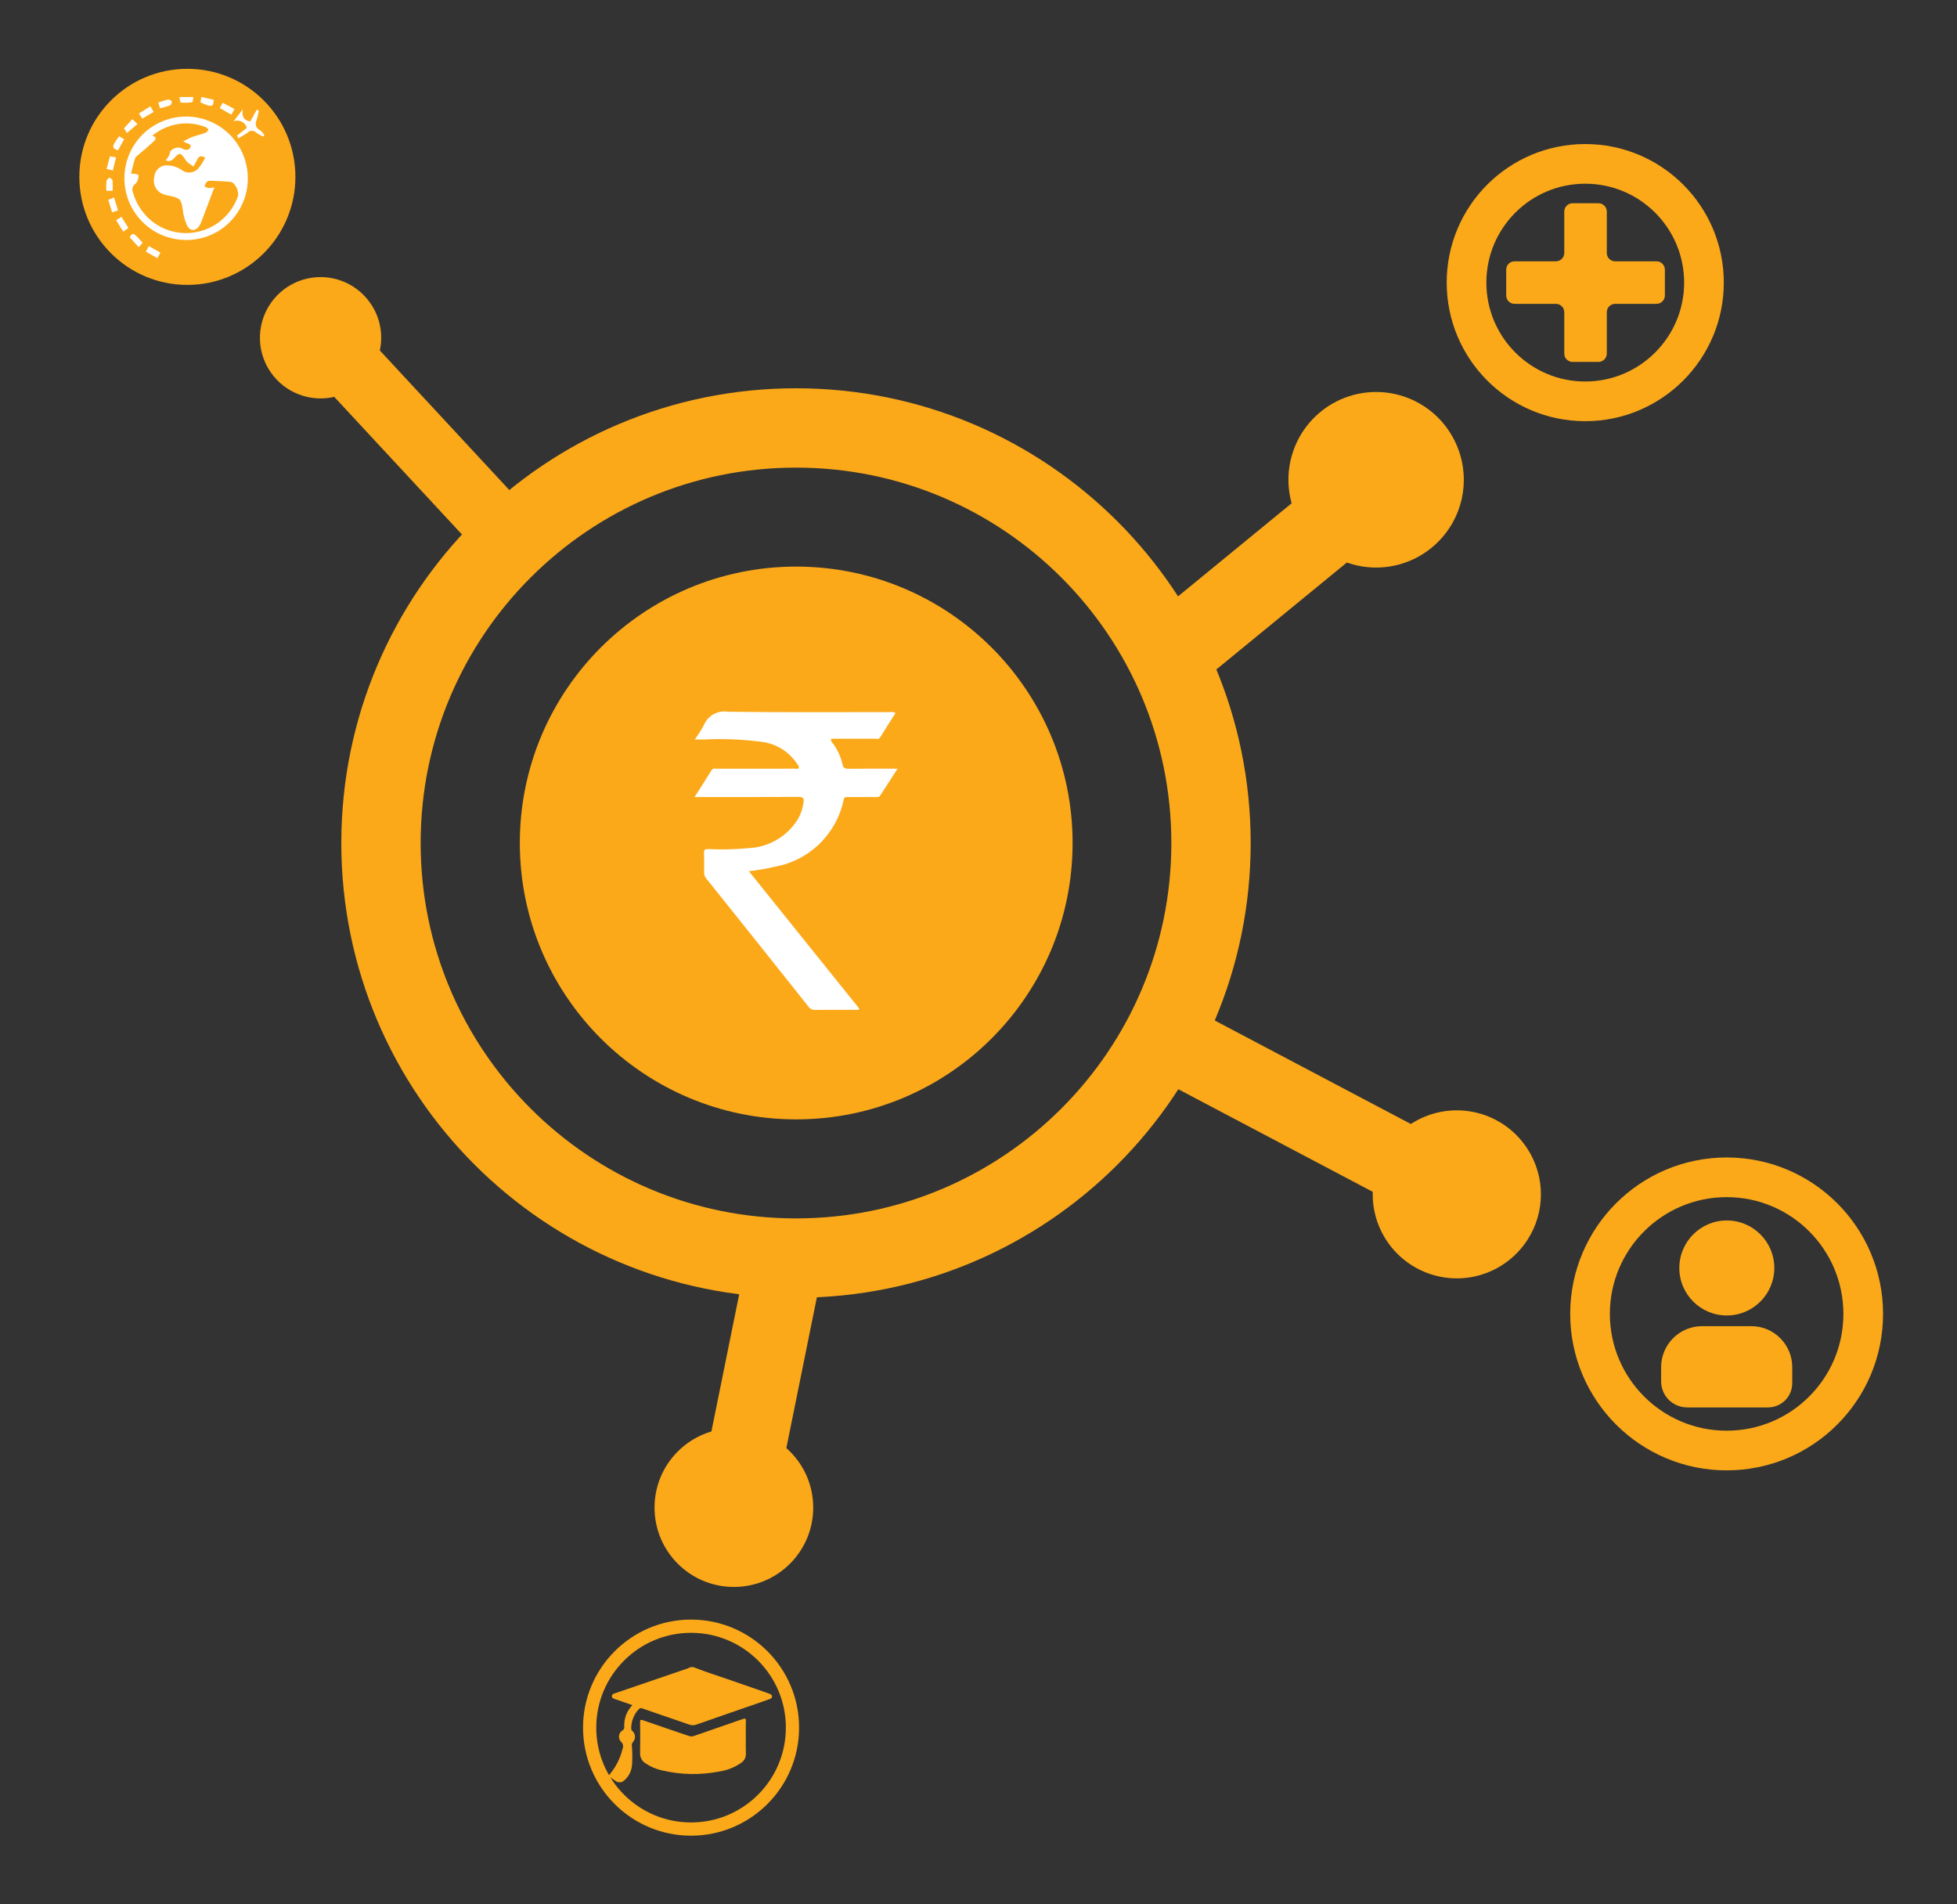
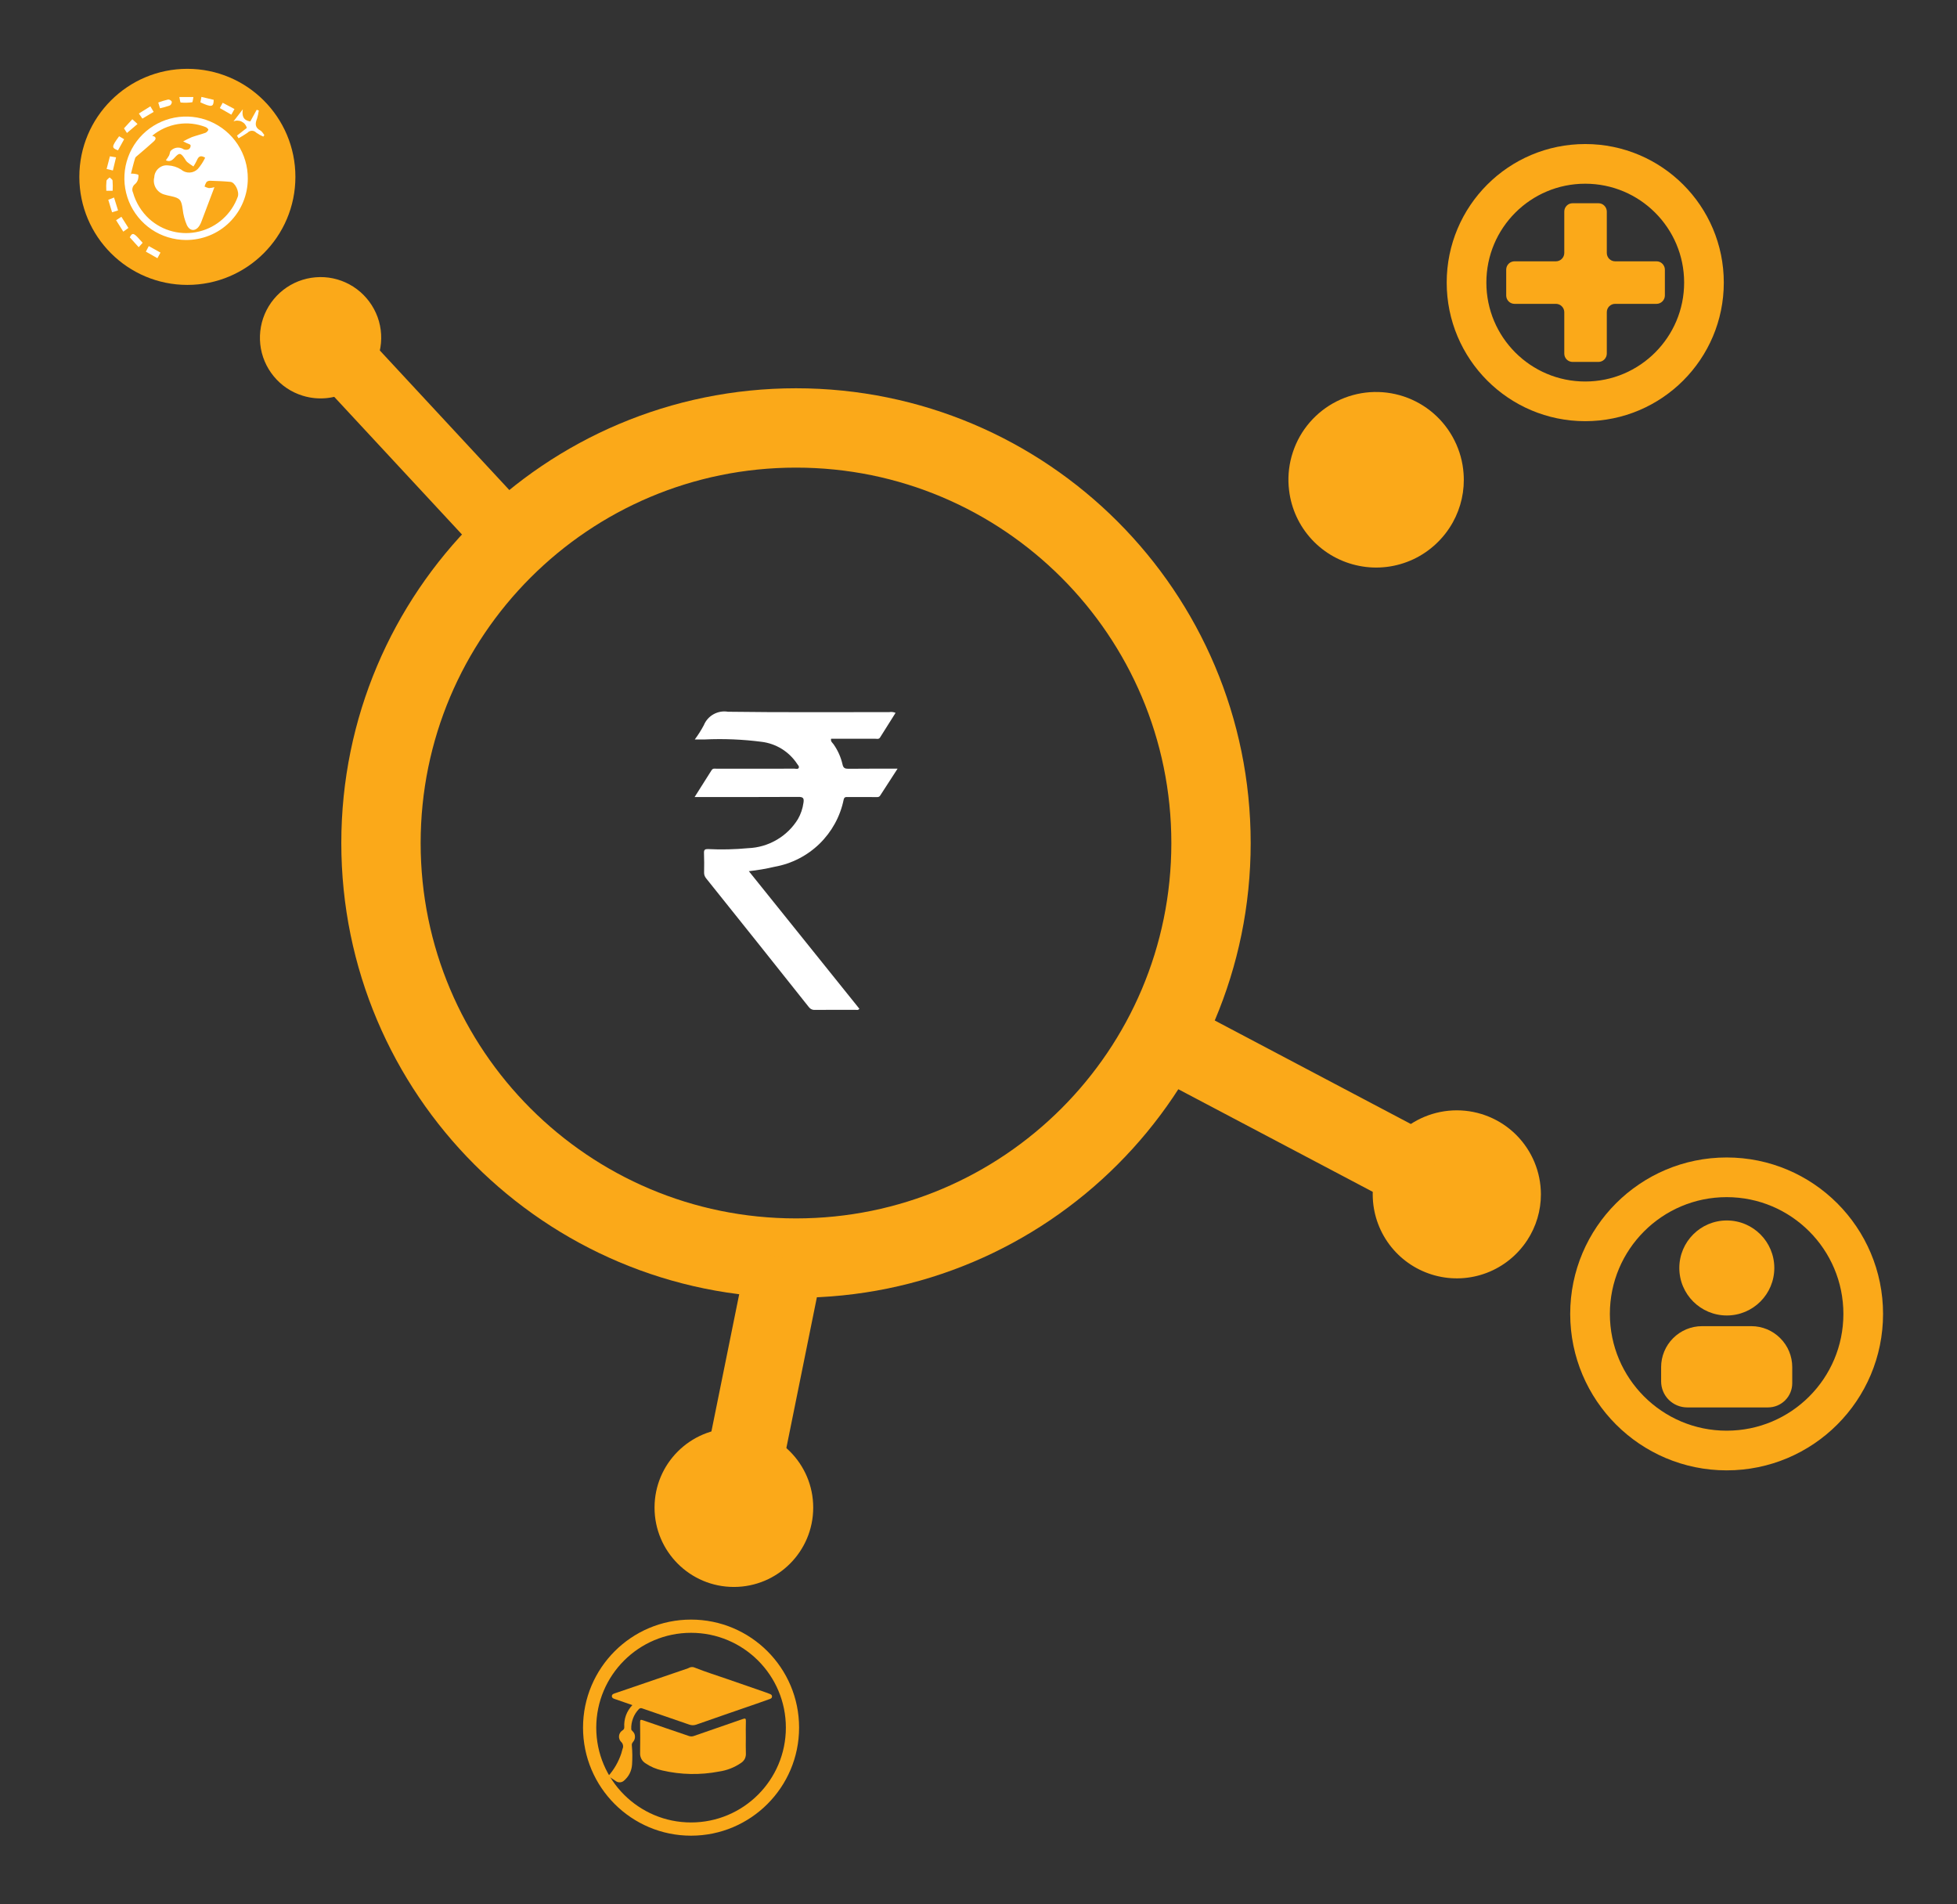
<svg xmlns="http://www.w3.org/2000/svg" width="37" height="36" viewBox="0 0 37 36" fill="none">
  <rect x="0" y="0" width="37" height="36" fill="#333333" stroke="none" />
  <g clip-path="url(#clip0_40002143_12051)">
    <g clip-path="url(#clip1_40002143_12051)">
      <path d="M27.671 8.952C27.695 9.273 27.624 9.593 27.468 9.874C27.298 10.18 27.035 10.426 26.718 10.574C26.4 10.722 26.044 10.766 25.7 10.698C25.356 10.631 25.042 10.457 24.803 10.2C24.564 9.943 24.413 9.617 24.372 9.269C24.368 9.243 24.366 9.216 24.364 9.189C24.348 8.972 24.375 8.754 24.444 8.547C24.512 8.34 24.621 8.148 24.763 7.984C24.906 7.819 25.079 7.684 25.274 7.586C25.469 7.488 25.681 7.43 25.899 7.414C26.116 7.399 26.334 7.426 26.541 7.495C26.748 7.564 26.939 7.673 27.104 7.816C27.268 7.959 27.403 8.133 27.5 8.328C27.598 8.523 27.656 8.735 27.671 8.952Z" fill="#FBA919" />
      <path d="M29.133 22.576C29.134 22.884 29.044 23.186 28.876 23.443C28.692 23.725 28.424 23.942 28.11 24.062C27.796 24.182 27.452 24.199 27.128 24.111C26.803 24.023 26.515 23.835 26.304 23.573C26.093 23.311 25.971 22.989 25.955 22.653C25.954 22.628 25.953 22.602 25.953 22.576C25.954 22.155 26.122 21.752 26.42 21.454C26.718 21.157 27.122 20.99 27.543 20.99C27.964 20.99 28.368 21.157 28.666 21.454C28.964 21.752 29.132 22.155 29.133 22.576Z" fill="#FBA919" />
      <path d="M7.176 6.649C7.171 6.675 7.164 6.7 7.156 6.725C7.073 6.994 6.893 7.222 6.653 7.367C6.412 7.512 6.126 7.564 5.85 7.512C5.806 7.504 5.763 7.493 5.721 7.48C5.507 7.414 5.318 7.287 5.176 7.114C5.034 6.942 4.945 6.732 4.921 6.51C4.897 6.287 4.938 6.063 5.039 5.864C5.141 5.665 5.298 5.5 5.492 5.389C5.686 5.278 5.909 5.227 6.132 5.24C6.355 5.254 6.569 5.333 6.748 5.467C6.926 5.601 7.062 5.784 7.139 5.994C7.215 6.204 7.228 6.432 7.176 6.649Z" fill="#FBA919" />
      <path d="M15.05 8.09C19.383 8.09 22.896 11.603 22.896 15.937C22.896 20.27 19.384 23.783 15.05 23.783C10.716 23.783 7.203 20.27 7.203 15.937C7.203 11.603 10.716 8.09 15.05 8.09Z" stroke="#FBA919" stroke-width="1.5" />
-       <path d="M26.538 9.754L25.57 8.572L21.429 11.965L22.397 13.147L26.538 9.754Z" fill="#FBA919" />
      <path d="M26.658 22.902L27.344 21.602L22.943 19.279L22.257 20.58L26.658 22.902Z" fill="#FBA919" />
      <path d="M12.976 29.403L14.398 29.691L15.563 23.938L14.141 23.65L12.976 29.403Z" fill="#FBA919" />
      <path d="M9.498 10.927L10.398 10.092L6.405 5.789L5.505 6.625L9.498 10.927Z" fill="#FBA919" />
-       <path d="M15.053 21.161C17.939 21.161 20.279 18.822 20.279 15.936C20.279 13.05 17.939 10.711 15.053 10.711C12.168 10.711 9.828 13.05 9.828 15.936C9.828 18.822 12.168 21.161 15.053 21.161Z" fill="#FBA919" />
      <path d="M13.133 15.067C13.246 14.888 13.351 14.725 13.453 14.561C13.479 14.518 13.519 14.532 13.554 14.532C14.043 14.531 14.532 14.531 15.021 14.531C15.047 14.531 15.082 14.545 15.098 14.521C15.119 14.491 15.086 14.464 15.071 14.44C14.996 14.326 14.896 14.229 14.78 14.157C14.663 14.085 14.532 14.039 14.396 14.023C14.04 13.977 13.68 13.962 13.322 13.979C13.267 13.978 13.212 13.979 13.136 13.979C13.2 13.893 13.257 13.803 13.307 13.709C13.343 13.621 13.408 13.548 13.491 13.502C13.574 13.456 13.671 13.439 13.764 13.455C14.78 13.469 15.796 13.461 16.812 13.462C16.853 13.455 16.894 13.46 16.932 13.476C16.833 13.633 16.736 13.788 16.638 13.943C16.615 13.979 16.576 13.965 16.544 13.965C16.267 13.966 15.99 13.965 15.713 13.965C15.701 14.02 15.74 14.041 15.759 14.069C15.84 14.184 15.898 14.313 15.929 14.45C15.944 14.52 15.976 14.533 16.04 14.533C16.344 14.53 16.648 14.531 16.97 14.531C16.855 14.708 16.748 14.872 16.642 15.038C16.618 15.076 16.584 15.068 16.552 15.068C16.377 15.068 16.203 15.068 16.028 15.067C15.989 15.066 15.961 15.066 15.95 15.12C15.885 15.436 15.725 15.726 15.493 15.952C15.261 16.177 14.967 16.328 14.648 16.385C14.487 16.423 14.323 16.451 14.158 16.469L16.248 19.07C16.223 19.103 16.194 19.089 16.169 19.09C15.916 19.091 15.663 19.089 15.409 19.091C15.386 19.093 15.363 19.089 15.342 19.079C15.321 19.069 15.303 19.053 15.289 19.034C14.645 18.223 13.999 17.413 13.351 16.605C13.325 16.574 13.31 16.534 13.312 16.493C13.314 16.37 13.315 16.247 13.31 16.124C13.308 16.064 13.329 16.05 13.385 16.051C13.638 16.064 13.892 16.058 14.144 16.034C14.334 16.027 14.52 15.973 14.684 15.877C14.849 15.781 14.987 15.646 15.087 15.483C15.141 15.388 15.176 15.284 15.191 15.175C15.204 15.092 15.187 15.064 15.096 15.065C14.45 15.069 13.803 15.067 13.133 15.067Z" fill="white" />
      <path d="M29.971 3.098C31.21 3.098 32.216 4.102 32.216 5.342C32.216 6.581 31.21 7.587 29.971 7.587C28.731 7.587 27.727 6.581 27.727 5.342C27.727 4.102 28.731 3.098 29.971 3.098Z" stroke="#FBA919" stroke-width="0.75" />
      <path d="M32.645 22.256C34.072 22.256 35.227 23.413 35.227 24.839C35.227 26.265 34.072 27.421 32.645 27.421C31.219 27.421 30.063 26.265 30.062 24.839C30.062 23.413 31.219 22.256 32.645 22.256Z" stroke="#FBA919" stroke-width="0.75" />
      <path d="M3.542 5.386C4.67 5.386 5.585 4.471 5.585 3.343C5.585 2.215 4.67 1.301 3.542 1.301C2.414 1.301 1.5 2.215 1.5 3.343C1.5 4.471 2.414 5.386 3.542 5.386Z" fill="#FBA919" />
      <path d="M13.065 30.742C14.124 30.742 14.983 31.6 14.983 32.659C14.983 33.718 14.124 34.577 13.065 34.577C12.007 34.577 11.148 33.718 11.148 32.659C11.149 31.601 12.007 30.742 13.065 30.742Z" stroke="#FBA919" stroke-width="0.25" />
      <path d="M3.513 4.537C3.282 4.535 3.056 4.466 2.865 4.337C2.674 4.207 2.525 4.024 2.438 3.811C2.351 3.597 2.329 3.362 2.375 3.136C2.422 2.91 2.534 2.702 2.698 2.54C2.862 2.378 3.071 2.268 3.298 2.224C3.524 2.181 3.759 2.205 3.972 2.295C4.184 2.385 4.366 2.535 4.493 2.728C4.62 2.921 4.687 3.147 4.685 3.378C4.685 3.531 4.654 3.683 4.595 3.824C4.536 3.966 4.449 4.094 4.34 4.202C4.231 4.31 4.102 4.395 3.96 4.452C3.818 4.509 3.666 4.538 3.513 4.537ZM4.054 3.539C3.971 3.759 3.889 3.976 3.807 4.192C3.799 4.213 3.79 4.233 3.779 4.252C3.709 4.377 3.591 4.381 3.531 4.251C3.491 4.157 3.465 4.058 3.454 3.957C3.43 3.78 3.405 3.745 3.233 3.708C3.187 3.699 3.14 3.688 3.095 3.674C3.03 3.652 2.975 3.607 2.942 3.547C2.909 3.487 2.9 3.417 2.917 3.35C2.918 3.318 2.926 3.286 2.941 3.257C2.955 3.228 2.975 3.202 2.999 3.182C3.024 3.161 3.052 3.145 3.083 3.135C3.114 3.126 3.147 3.123 3.179 3.127C3.266 3.131 3.35 3.158 3.424 3.205C3.468 3.244 3.526 3.264 3.585 3.262C3.644 3.26 3.7 3.235 3.741 3.193C3.796 3.129 3.843 3.057 3.879 2.981C3.781 2.921 3.748 2.97 3.719 3.038C3.701 3.076 3.68 3.112 3.657 3.147C3.616 3.119 3.574 3.093 3.537 3.062C3.519 3.043 3.505 3.022 3.493 3C3.414 2.884 3.39 2.882 3.298 2.984C3.253 3.034 3.204 3.065 3.136 3.03C3.158 3.001 3.178 2.971 3.197 2.939C3.212 2.909 3.21 2.864 3.233 2.846C3.264 2.815 3.306 2.795 3.35 2.791C3.394 2.787 3.439 2.799 3.475 2.824C3.491 2.83 3.508 2.833 3.525 2.832C3.542 2.831 3.558 2.827 3.573 2.819C3.584 2.81 3.592 2.799 3.598 2.786C3.603 2.773 3.605 2.759 3.603 2.745C3.599 2.728 3.559 2.72 3.535 2.708L3.463 2.673C3.515 2.644 3.57 2.617 3.625 2.593C3.711 2.562 3.8 2.541 3.886 2.51C3.898 2.504 3.909 2.496 3.918 2.486C3.928 2.476 3.935 2.465 3.939 2.452C3.943 2.442 3.912 2.414 3.892 2.404C3.724 2.337 3.541 2.317 3.362 2.346C3.184 2.375 3.016 2.451 2.877 2.567C2.959 2.584 2.956 2.628 2.907 2.673C2.811 2.761 2.711 2.845 2.612 2.93C2.592 2.949 2.562 2.966 2.555 2.989C2.524 3.088 2.501 3.19 2.476 3.283C2.522 3.281 2.568 3.287 2.611 3.301C2.625 3.31 2.616 3.369 2.606 3.402C2.595 3.433 2.576 3.461 2.551 3.482C2.528 3.5 2.512 3.525 2.505 3.554C2.498 3.582 2.501 3.612 2.514 3.638C2.568 3.83 2.674 4.002 2.82 4.137C2.947 4.252 3.1 4.334 3.265 4.375C3.431 4.417 3.604 4.417 3.77 4.375C3.936 4.334 4.089 4.252 4.215 4.137C4.342 4.023 4.438 3.878 4.496 3.718C4.528 3.623 4.445 3.447 4.357 3.438C4.23 3.426 4.102 3.421 3.974 3.417C3.948 3.416 3.923 3.424 3.904 3.441C3.888 3.467 3.875 3.496 3.867 3.526C3.893 3.54 3.921 3.55 3.95 3.556C3.985 3.554 4.02 3.549 4.054 3.539Z" fill="white" />
      <path d="M4.48 2.564L4.667 2.418C4.66 2.393 4.648 2.369 4.631 2.348C4.614 2.327 4.593 2.311 4.569 2.299C4.545 2.287 4.519 2.281 4.492 2.28C4.465 2.279 4.439 2.284 4.414 2.295L4.591 2.066C4.569 2.198 4.605 2.276 4.732 2.296L4.853 2.076L4.893 2.088C4.886 2.14 4.875 2.191 4.86 2.241C4.822 2.335 4.818 2.412 4.923 2.467C4.954 2.484 4.974 2.524 4.998 2.553L4.978 2.582C4.931 2.562 4.887 2.538 4.846 2.509C4.835 2.498 4.823 2.488 4.809 2.482C4.795 2.476 4.78 2.472 4.765 2.472C4.749 2.472 4.734 2.475 4.72 2.481C4.706 2.487 4.693 2.495 4.683 2.507C4.627 2.545 4.57 2.581 4.51 2.614L4.48 2.564Z" fill="white" />
      <path d="M2.13 3.606H2.01C2.006 3.544 2.007 3.482 2.013 3.42C2.016 3.396 2.051 3.376 2.072 3.354C2.091 3.373 2.125 3.391 2.128 3.413C2.133 3.477 2.133 3.541 2.13 3.606Z" fill="white" />
      <path d="M2.692 2.242L2.625 2.146L2.843 2.01L2.905 2.115L2.692 2.242Z" fill="white" />
      <path d="M2.134 3.223L2.016 3.194L2.078 2.955L2.194 2.975L2.134 3.223Z" fill="white" />
      <path d="M2.195 4.163L2.295 4.098L2.428 4.309L2.331 4.379L2.195 4.163Z" fill="white" />
      <path d="M2.758 4.757L2.813 4.652L3.034 4.775L2.976 4.881L2.758 4.757Z" fill="white" />
      <path d="M3.789 1.935L3.808 1.832L4.04 1.887C4.04 2.025 4.001 2.032 3.789 1.935Z" fill="white" />
      <path d="M4.374 2.168L4.156 2.043L4.21 1.943L4.433 2.061L4.374 2.168Z" fill="white" />
      <path d="M2.252 2.576L2.347 2.632L2.231 2.842C2.106 2.796 2.108 2.773 2.252 2.576Z" fill="white" />
      <path d="M2.453 4.486C2.511 4.378 2.536 4.409 2.697 4.59L2.622 4.673L2.453 4.486Z" fill="white" />
      <path d="M3.025 2.047L2.992 1.938C3.054 1.915 3.117 1.896 3.18 1.881C3.194 1.881 3.208 1.885 3.22 1.893C3.231 1.9 3.241 1.91 3.248 1.922C3.249 1.936 3.246 1.95 3.24 1.962C3.234 1.975 3.225 1.985 3.213 1.993C3.152 2.015 3.089 2.033 3.025 2.047Z" fill="white" />
      <path d="M2.232 3.978L2.119 4.013L2.047 3.777L2.156 3.734L2.232 3.978Z" fill="white" />
      <path d="M3.656 1.834C3.648 1.873 3.645 1.931 3.633 1.933C3.562 1.943 3.489 1.945 3.417 1.938C3.406 1.937 3.401 1.877 3.391 1.834H3.656Z" fill="white" />
      <path d="M2.6 2.344L2.4 2.514L2.344 2.426L2.502 2.254L2.6 2.344Z" fill="white" />
      <path d="M13.028 31.528C13.045 31.519 13.064 31.514 13.084 31.514C13.103 31.513 13.122 31.518 13.14 31.527C13.342 31.607 13.55 31.672 13.755 31.743C13.996 31.828 14.238 31.911 14.479 31.994C14.497 32 14.515 32.006 14.532 32.014C14.559 32.025 14.595 32.032 14.596 32.068C14.598 32.11 14.558 32.117 14.53 32.127C14.422 32.167 14.312 32.204 14.203 32.242C13.856 32.362 13.509 32.481 13.163 32.603C13.12 32.618 13.074 32.618 13.031 32.602C12.736 32.499 12.441 32.399 12.145 32.297C12.134 32.292 12.122 32.29 12.11 32.292C12.098 32.294 12.087 32.3 12.079 32.309C12.031 32.359 11.993 32.418 11.969 32.483C11.944 32.548 11.932 32.617 11.935 32.686C11.934 32.704 11.947 32.713 11.957 32.724C11.971 32.737 11.983 32.753 11.992 32.77C12 32.788 12.005 32.807 12.005 32.827C12.006 32.846 12.003 32.866 11.996 32.884C11.989 32.902 11.979 32.919 11.966 32.933C11.958 32.942 11.952 32.953 11.948 32.965C11.945 32.976 11.944 32.988 11.946 33C11.957 33.119 11.958 33.239 11.95 33.358C11.946 33.416 11.931 33.474 11.905 33.526C11.878 33.579 11.841 33.625 11.796 33.663C11.776 33.681 11.751 33.691 11.725 33.693C11.698 33.695 11.672 33.689 11.65 33.675L11.5 33.575C11.61 33.452 11.693 33.307 11.746 33.149C11.754 33.12 11.762 33.091 11.77 33.062C11.781 33.039 11.784 33.014 11.778 32.99C11.773 32.965 11.761 32.944 11.742 32.927C11.727 32.912 11.716 32.894 11.71 32.874C11.703 32.854 11.701 32.832 11.704 32.812C11.707 32.791 11.714 32.771 11.726 32.753C11.738 32.736 11.753 32.721 11.771 32.71C11.781 32.704 11.79 32.695 11.796 32.685C11.801 32.674 11.804 32.662 11.803 32.65C11.798 32.574 11.809 32.498 11.835 32.426C11.862 32.354 11.903 32.289 11.956 32.234C11.85 32.197 11.751 32.163 11.652 32.128C11.617 32.116 11.567 32.107 11.568 32.064C11.568 32.022 11.618 32.014 11.654 32.001C12.105 31.847 12.557 31.692 13.008 31.538C13.015 31.535 13.021 31.532 13.028 31.528Z" fill="#FBA919" />
      <path d="M14.101 32.85C14.101 32.949 14.098 33.047 14.102 33.146C14.104 33.181 14.097 33.216 14.082 33.248C14.066 33.279 14.042 33.306 14.013 33.325C13.888 33.412 13.744 33.468 13.593 33.49C13.239 33.558 12.873 33.551 12.521 33.469C12.406 33.444 12.297 33.398 12.2 33.331C12.168 33.31 12.142 33.282 12.125 33.248C12.108 33.214 12.1 33.176 12.102 33.138C12.106 32.945 12.104 32.752 12.102 32.558C12.102 32.512 12.11 32.504 12.156 32.52C12.445 32.621 12.736 32.719 13.026 32.818C13.058 32.829 13.094 32.828 13.125 32.815C13.431 32.708 13.737 32.604 14.043 32.497C14.088 32.481 14.104 32.483 14.102 32.537C14.098 32.641 14.101 32.746 14.101 32.85Z" fill="#FBA919" />
      <path d="M32.648 24.868C33.144 24.868 33.546 24.466 33.546 23.97C33.546 23.474 33.144 23.072 32.648 23.072C32.152 23.072 31.75 23.474 31.75 23.97C31.75 24.466 32.152 24.868 32.648 24.868Z" fill="#FBA919" />
      <path d="M32.18 25.07H33.112C33.317 25.07 33.514 25.152 33.658 25.297C33.804 25.442 33.885 25.639 33.885 25.844V26.149C33.885 26.27 33.837 26.386 33.751 26.472C33.665 26.558 33.549 26.606 33.428 26.606H31.898C31.768 26.606 31.643 26.554 31.55 26.462C31.458 26.37 31.406 26.244 31.406 26.114V25.844C31.406 25.639 31.488 25.442 31.633 25.297C31.778 25.152 31.974 25.07 32.18 25.07Z" fill="#FBA919" />
      <path d="M31.477 5.098V5.586C31.477 5.628 31.46 5.668 31.43 5.698C31.401 5.727 31.361 5.744 31.319 5.744H30.537C30.516 5.744 30.495 5.748 30.476 5.756C30.457 5.764 30.44 5.776 30.425 5.79C30.41 5.805 30.399 5.822 30.391 5.841C30.383 5.861 30.379 5.881 30.379 5.902V6.684C30.379 6.726 30.362 6.766 30.332 6.796C30.303 6.825 30.263 6.842 30.221 6.842H29.732C29.691 6.842 29.65 6.825 29.621 6.796C29.591 6.766 29.575 6.726 29.575 6.684V5.902C29.575 5.86 29.558 5.82 29.528 5.79C29.499 5.761 29.459 5.744 29.417 5.744H28.634C28.614 5.744 28.593 5.74 28.574 5.732C28.555 5.724 28.537 5.712 28.523 5.698C28.508 5.683 28.497 5.666 28.489 5.647C28.481 5.627 28.477 5.607 28.477 5.586V5.098C28.477 5.077 28.481 5.056 28.489 5.037C28.497 5.018 28.508 5.001 28.523 4.986C28.537 4.971 28.555 4.96 28.574 4.952C28.593 4.944 28.614 4.94 28.634 4.94H29.417C29.459 4.94 29.499 4.923 29.528 4.894C29.558 4.864 29.575 4.824 29.575 4.782V4C29.575 3.958 29.591 3.918 29.621 3.888C29.65 3.858 29.691 3.842 29.732 3.842H30.221C30.263 3.842 30.303 3.858 30.332 3.888C30.362 3.918 30.379 3.958 30.379 4V4.782C30.379 4.803 30.383 4.823 30.391 4.842C30.399 4.862 30.41 4.879 30.425 4.894C30.44 4.908 30.457 4.92 30.476 4.928C30.495 4.936 30.516 4.94 30.537 4.94H31.319C31.361 4.94 31.401 4.956 31.43 4.986C31.46 5.016 31.477 5.056 31.477 5.098Z" fill="#FBA919" />
    </g>
    <circle cx="13.875" cy="28.5" r="1.5" fill="#FBA919" />
  </g>
  <defs>
    <clipPath id="clip0_40002143_12051">
      <rect width="36" height="36" fill="white" transform="translate(0.5)" />
    </clipPath>
    <clipPath id="clip1_40002143_12051">
      <rect width="34.103" height="33.401" fill="white" transform="translate(1.5 1.301)" />
    </clipPath>
  </defs>
</svg>